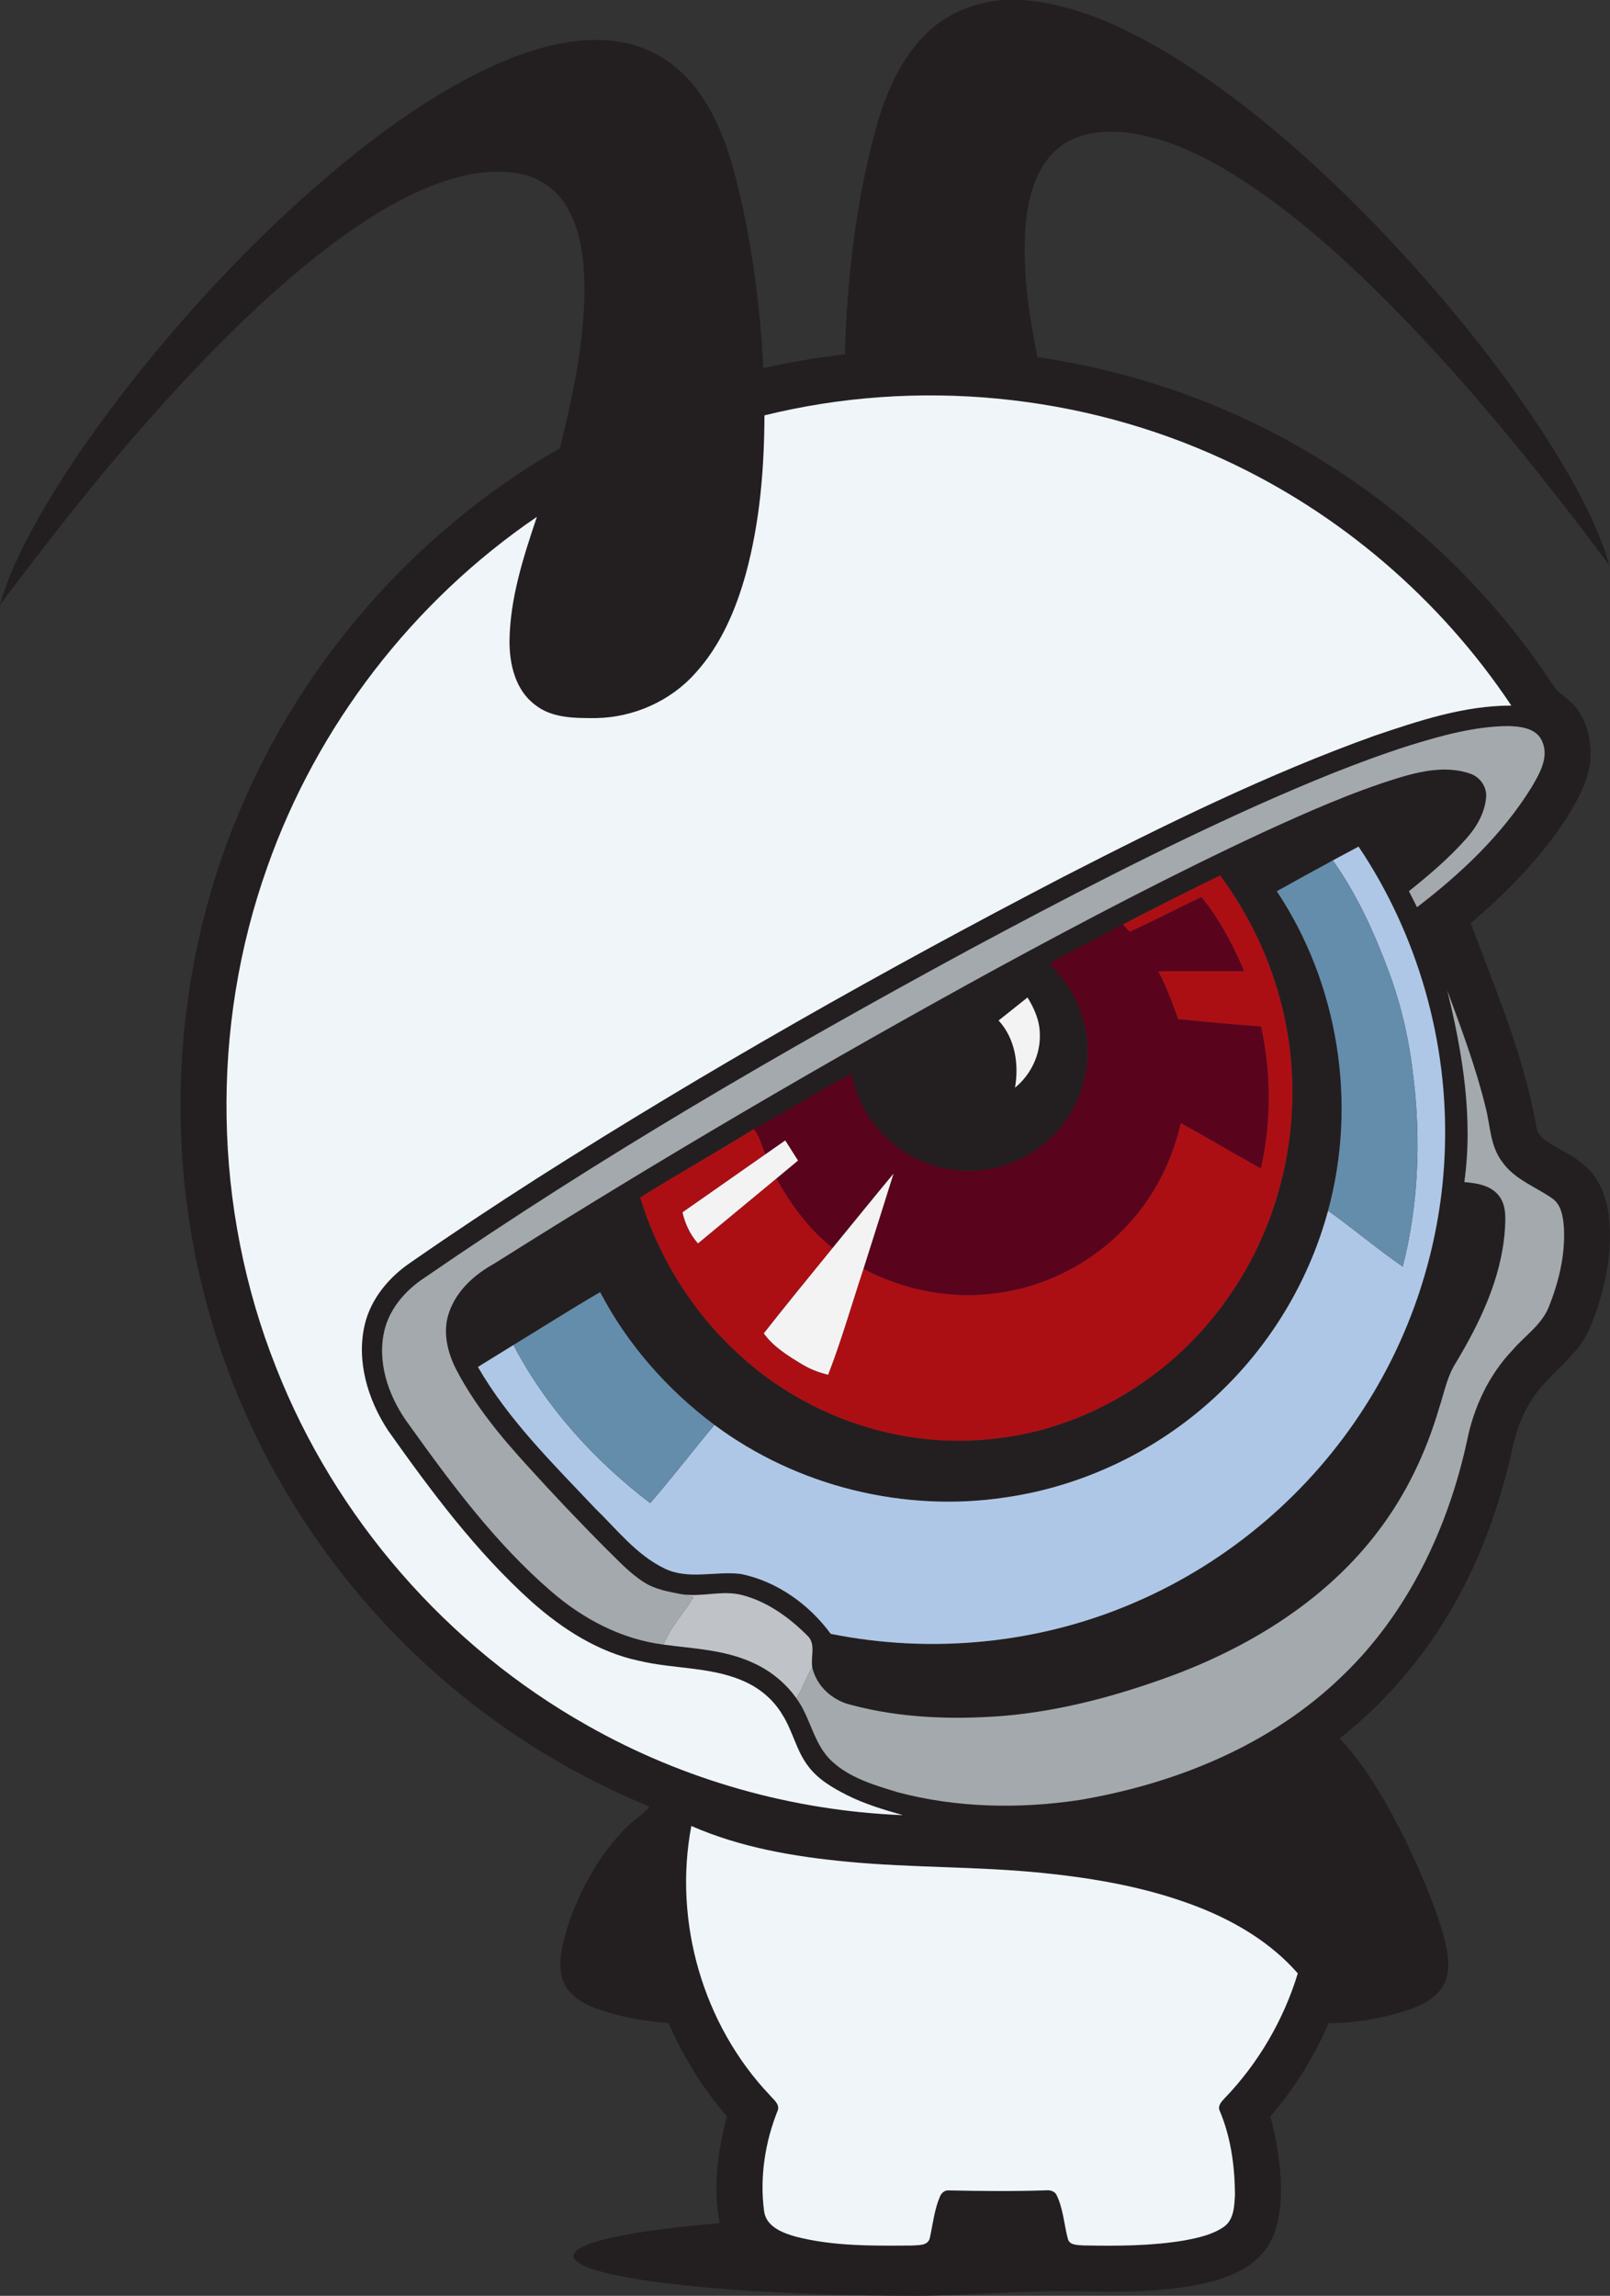
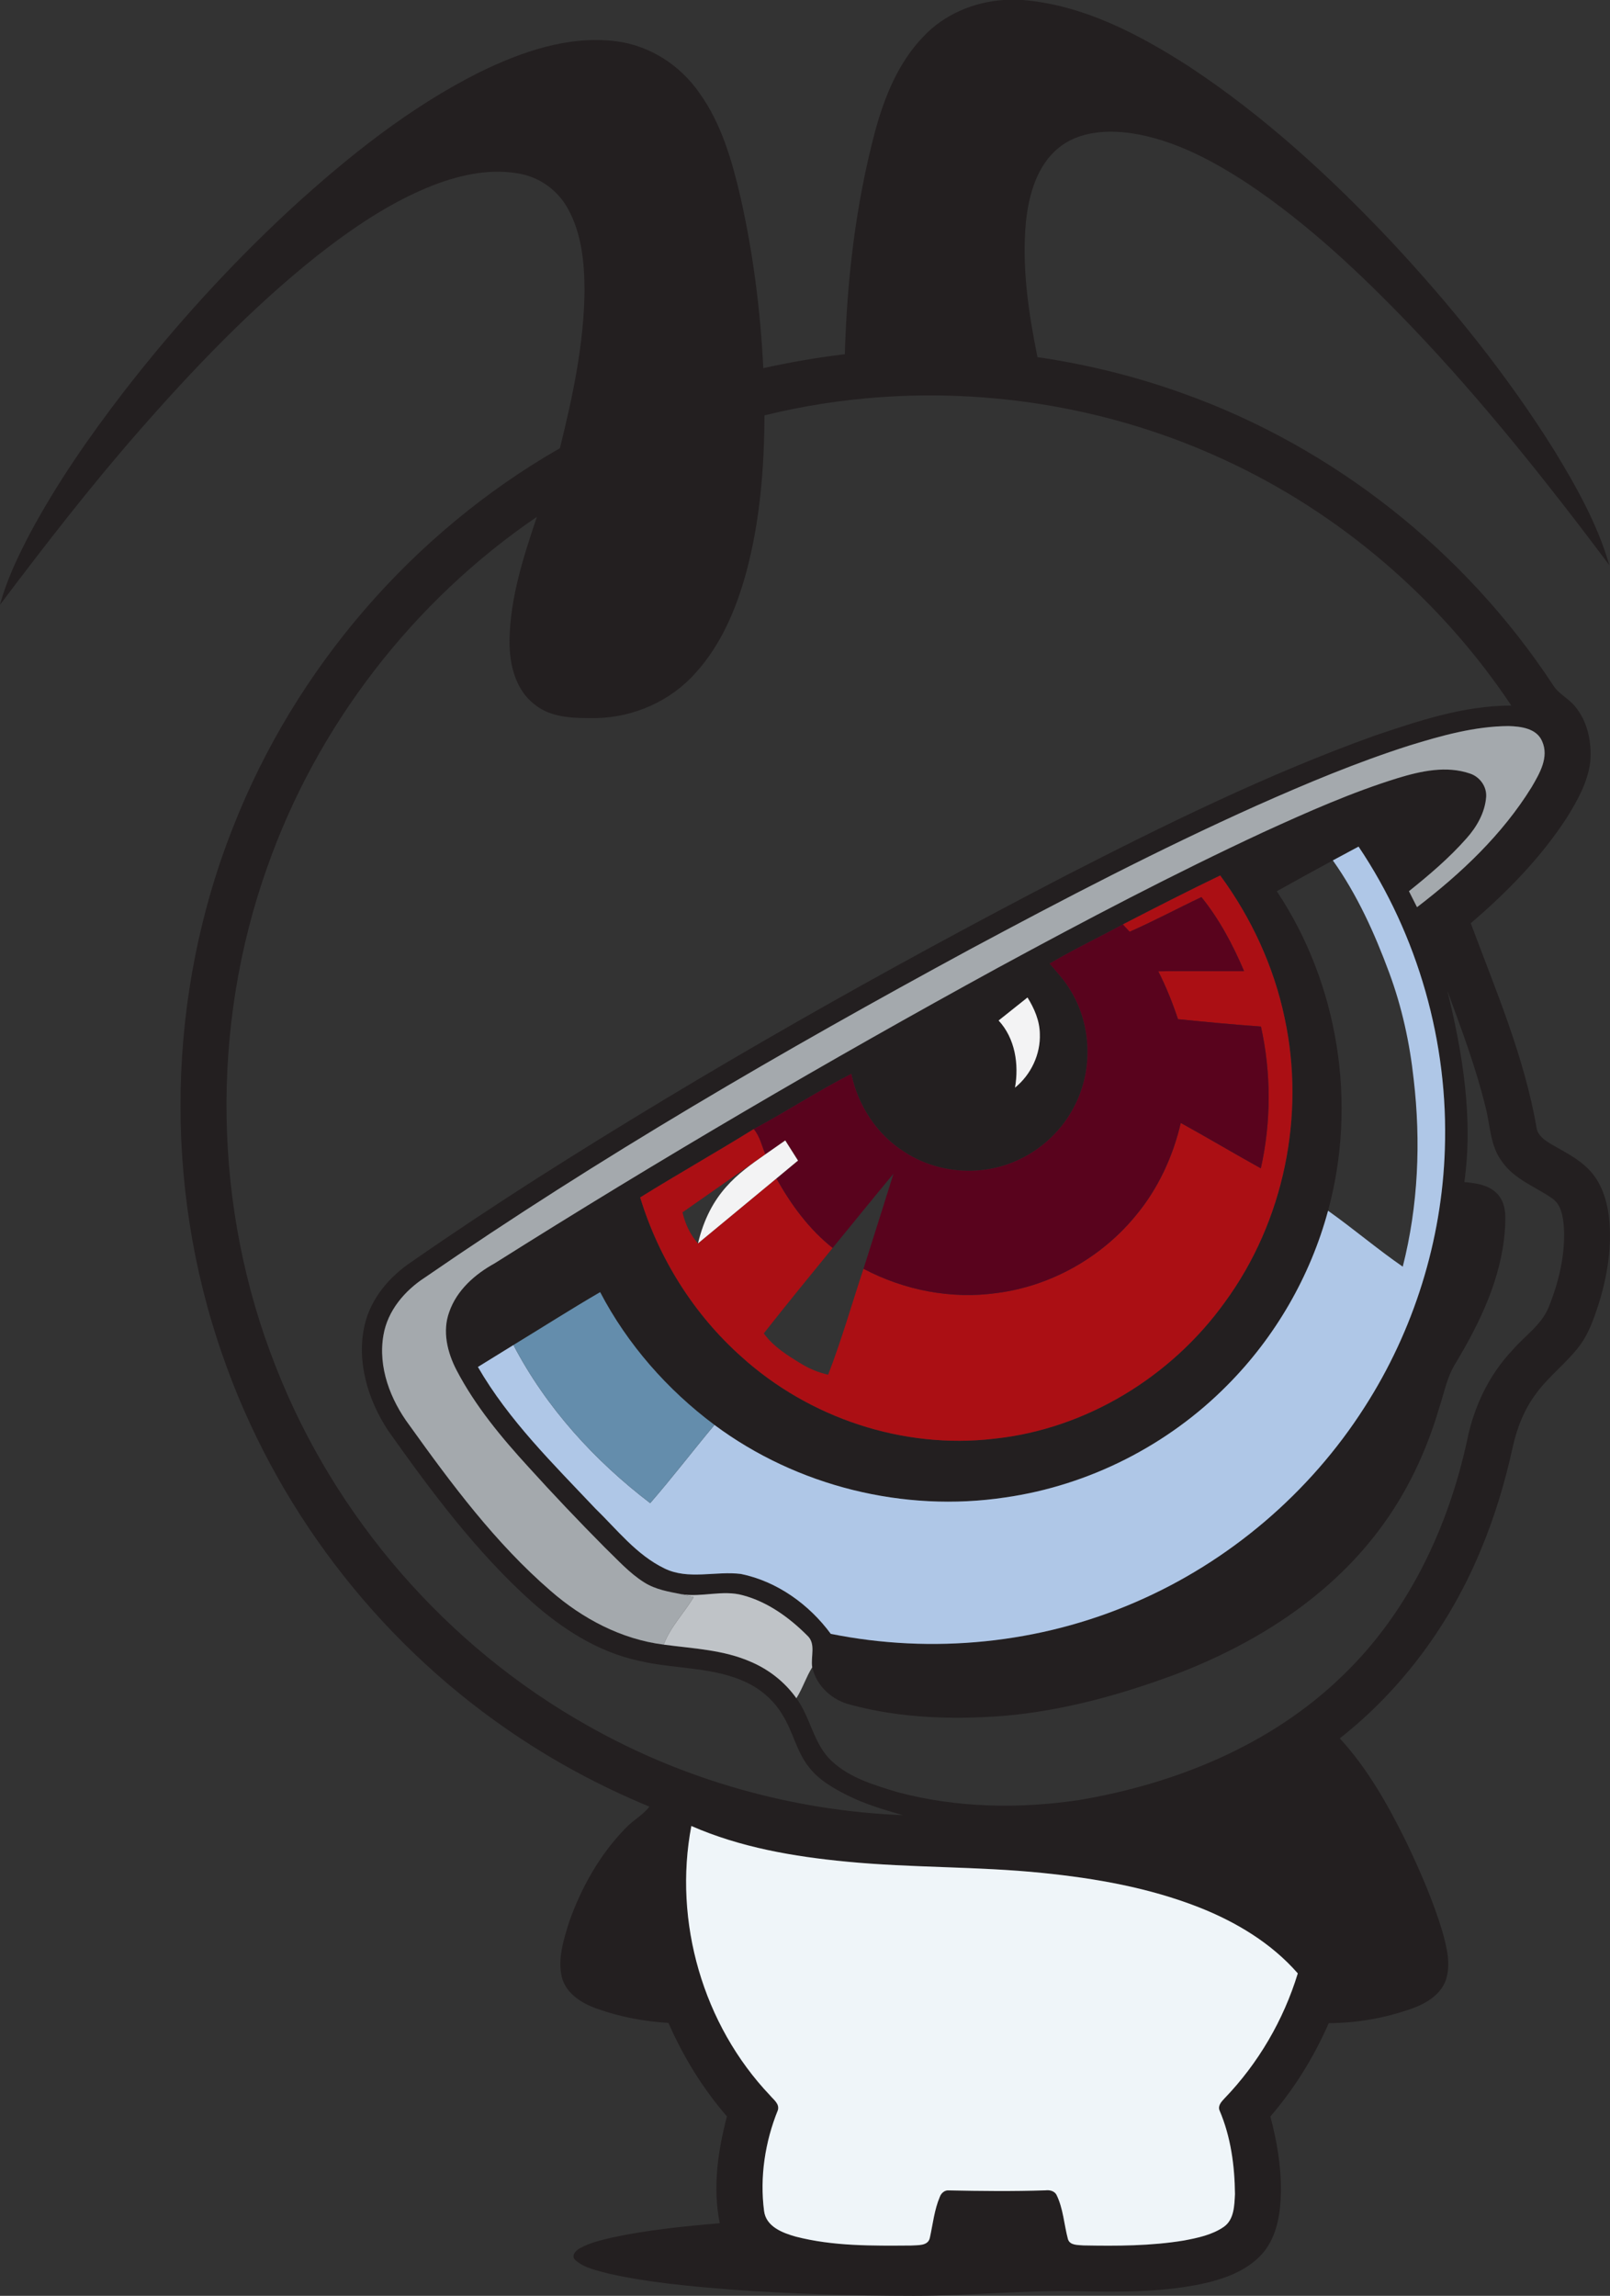
<svg xmlns="http://www.w3.org/2000/svg" id="Layer_1" style="enable-background:new 321.61 -80.11 598.077 852.79;" version="1.1" viewBox="321.61 -80.11 598.077 852.79" x="0px" y="0px">
  <rect x="321.61" y="-80.11" width="598.077" height="852.79" fill="#333333" stroke="none" />
  <style type="text/css">
	.st0{fill:#231F20;}
	.st1{fill:#EFF5F9;}
	.st2{fill:#A4A9AD;}
	.st3{fill:#AFC7E7;}
	.st4{fill:#648DAC;}
	.st5{fill:#AB0F14;}
	.st6{fill:#59031D;}
	.st7{fill:#F3F3F4;}
	.st8{fill:#BFC3C7;}
</style>
  <g id="_x23_231f20ff">
    <path class="st0" d="M694.38-80.11h7.19c22.53,1.89,43.07,12.69,61.76,24.72c27.7,18.26,52.31,40.83,75.03,64.91   c22.39,23.99,43.09,49.67,60.52,77.51c8.25,13.52,16.14,27.52,20.58,42.81c-23.08-30.76-47.05-60.95-73.64-88.77   c-18.65-19.43-38.38-38.08-60.83-53.08c-13.08-8.55-27.31-16.17-42.93-18.59c-9.24-1.32-19.64-0.75-27.17,5.39   c-8.1,6.6-11.05,17.32-12.15,27.3C701.1,19,703.67,35.99,707,52.55c18.4,2.68,36.54,7.16,54.03,13.46   c55.96,19.97,104.87,58.72,137.49,108.33c2.01,3.32,5.75,4.94,8.15,7.91c4.75,5.64,6.28,13.38,5.69,20.59   c-0.92,7.55-4.72,14.34-8.66,20.7c-9.68,14.93-22.26,27.76-35.74,39.29c9.3,24.93,19.92,49.67,24.45,76.03   c0.49,2.96,3.2,4.68,5.57,6.12c4.75,2.76,9.81,5.2,13.7,9.19c4.58,4.56,6.71,10.97,7.56,17.25c1.35,11.07-0.49,22.3-3.77,32.88   c-1.81,5.47-3.7,11.08-7.26,15.71c-4.74,6.25-11.17,11-15.82,17.33c-4.47,5.86-7.24,12.84-8.82,20   c-2.85,13.05-6.7,25.91-11.86,38.24c-11.23,27.25-29.19,51.79-52.4,70.04c10.35,11.23,17.89,24.69,24.62,38.32   c5.18,10.82,10.01,21.86,13.48,33.36c1.6,5.82,3.26,12.13,1.3,18.07c-1.97,5.59-7.48,8.79-12.78,10.67   c-9.85,3.48-20.29,5.32-30.73,5.36c-5.47,12.55-12.75,24.3-21.68,34.67c2.41,9.09,4.03,18.44,3.93,27.87   c-0.14,7.92-1.37,16.48-6.63,22.76c-5.95,6.92-15.04,9.95-23.7,11.75c-14.83,2.93-30.03,2.85-45.07,2.53   c-20.39-0.41-40.72,1.72-61.11,1.7c-22.69-0.03-45.39-0.66-68.02-2.34c-15.17-1.23-30.4-2.57-45.27-5.92   c-4.2-1.15-8.83-1.98-12.2-4.91c-1.93-1.59,0.04-3.71,1.64-4.52c3.7-2.07,7.89-3,11.97-3.97c13.15-2.83,26.55-4.16,39.93-5.3   c-2.69-13.19-0.72-26.8,2.66-39.68c-8.98-10.37-16.23-22.17-21.72-34.72c-8.94-0.55-17.82-2.2-26.26-5.19   c-5.72-1.96-11.76-5.56-13.36-11.82c-1.61-6.87,0.68-13.85,2.68-20.38c4.54-12.9,11.44-25.18,21.04-35   c2.71-2.91,6.39-4.76,8.81-7.96c-18.64-7.71-36.5-17.33-53.06-28.85c-48.76-33.67-86.35-83.16-105.64-139.19   c-21.96-63.02-20.52-133.86,4.1-195.9c23.04-58.78,66.55-109.26,121.35-140.64c4.77-19.15,8.94-38.67,9.16-58.49   c-0.04-10.41-1.04-21.29-6.21-30.54c-3.53-6.44-9.86-11.23-17.05-12.77c-11.01-2.34-22.41,0.08-32.75,4.03   c-15.94,6.21-30.21,15.97-43.6,26.48c-24.19,19.29-45.65,41.75-65.99,64.99c-18.13,20.7-34.96,42.49-51.54,64.44   c2.52-9.38,6.78-18.19,11.28-26.76c9.92-18.46,21.91-35.73,34.68-52.33c18.79-24.25,39.5-47.04,62.02-67.89   c21.32-19.51,44.18-37.79,70.11-50.81c15.64-7.63,33.05-13.74,50.7-11.52c12.53,1.51,23.88,8.9,31.02,19.2   c8.21,11.43,12.13,25.22,15.28,38.75c4.7,20.85,7.4,42.13,8.46,63.47c10.01-2.2,20.11-3.97,30.29-5.17   c0.78-27.84,4.06-55.73,11.21-82.69c3.47-12.79,8.61-25.61,17.95-35.29C672.3-74.71,683.24-79.34,694.38-80.11 M605.59,74.18   c-0.07,19.67-1.68,39.5-6.83,58.54c-3.7,13.45-9.32,26.76-18.81,37.18c-9.27,10.45-23,16.49-36.93,16.73   c-7.75,0.01-16.37,0.14-22.74-5c-7.26-5.48-9.47-15.12-9.4-23.77c0.21-15.85,5.17-31.11,10.17-45.98   c-46,31.32-81.64,77.54-100.13,130.03c-21.29,59.67-20.15,127.01,3.24,185.9c21.9,55.85,63.48,103.71,115.79,133.09   c35.64,20.21,76.15,31.62,117.08,33.24c-7.1-2.02-14.23-4.13-20.84-7.47c-5.31-2.7-10.67-5.81-14.3-10.65   c-4.46-5.75-5.78-13.15-9.66-19.22c-2.97-5-7.44-9.01-12.61-11.62c-12.63-6.33-27.23-5.15-40.69-8.39   c-15.13-3.22-28.46-11.84-39.88-21.98c-20.65-18.58-37.32-41.02-53.31-63.59c-7.49-11.4-11.83-25.76-8.63-39.32   c2.32-9.78,9.22-17.86,17.45-23.34c15.22-10.58,30.67-20.82,46.29-30.81c63.49-40.42,129.08-77.49,195.86-112.21   c37.61-19.31,75.67-38.05,115.51-52.37c16.42-5.54,33.28-11.21,50.81-11.19c-26.31-39.47-63.66-71.54-106.77-91.37   C723.39,66.12,662.16,60.23,605.59,74.18 M845.01,196.86c-19.37,6.2-38.16,14.07-56.73,22.34   c-36.26,16.28-71.53,34.64-106.54,53.43c-69.18,37.5-137.36,77.07-202.2,121.74c-7.57,4.89-13.96,12.38-15.49,21.48   c-2.08,11.9,2.59,24.01,9.65,33.46c15.68,21.89,31.95,43.76,52.41,61.47c11.84,10.35,26.29,18.02,42.04,20.01   c10.94,1.48,22.3,1.9,32.53,6.46c6.67,2.87,12.55,7.52,16.76,13.46c5.39,7.29,6.37,17.17,13.24,23.43   c6.74,6.27,15.85,8.86,24.45,11.49c21.87,5.8,44.98,6.23,67.29,2.9c35.98-6.04,71.56-20.51,97.98-46.26   c24.18-23.22,39.11-54.67,46.16-87.15c2.49-12.5,8.1-24.49,16.95-33.77c4.43-5.18,10.54-9.17,13.28-15.62   c3.84-9.44,6.33-19.64,5.77-29.89c-0.32-3.94-0.91-8.56-4.51-10.92c-6.28-4.32-13.99-7.03-18.47-13.55   c-4.42-5.79-4.34-13.34-6.09-20.1c-3.61-14.83-8.99-29.13-14.24-43.43c5.69,23.17,9.66,47.3,6.33,71.14   c4.49,0.38,9.54,1.11,12.61,4.78c3.1,3.64,2.72,8.74,2.43,13.2c-1.3,17.78-9.23,34.21-18.27,49.28   c-3.24,5.08-4.26,11.11-6.16,16.74c-4.78,16.31-12.18,31.95-22.5,45.51c-18.92,25.14-46.51,42.4-75.63,53.43   c-20.58,7.65-42,13.54-63.94,15.37c-18.79,1.42-37.99,0.81-56.27-4.09c-6.96-1.6-12.92-6.92-14.52-13.99   c-0.65-3.96,1.52-8.78-1.88-11.83c-6.66-6.66-14.67-12.46-23.88-14.92c-7.52-2.09-15.23,0.83-22.84-0.39   c-4.71-0.92-9.58-1.73-13.72-4.33c-5.62-3.5-10.03-8.52-14.77-13.07c-9.63-9.7-19.04-19.61-28.22-29.74   c-10.13-11.07-19.85-22.74-26.83-36.11c-3.39-6.53-5.33-14.41-2.71-21.56c2.79-8.11,9.53-14.04,16.85-18.08   c61.2-38.59,123.65-75.18,187.12-109.89c32.42-17.6,65.09-34.76,98.54-50.32c16.33-7.46,32.79-14.79,49.97-20.09   c8.57-2.6,18-4.66,26.75-1.64c3.62,1.2,6.26,4.84,5.97,8.7c-0.45,5.8-3.49,11.11-7.31,15.38c-6.41,7.27-13.83,13.57-21.37,19.61   c1,1.97,2,3.96,3,5.94c16.37-12.52,31.7-26.98,42.59-44.62c2.94-5.06,6.55-11.09,3.87-17.04c-2.03-4.79-7.91-5.49-12.46-5.62   C869.34,189.67,857.02,193.16,845.01,196.86 M816.73,239.49c-6.97,3.76-13.9,7.59-20.81,11.46   c22.94,34.45,29.93,78.76,19.03,118.67c-6.58,24.37-19.64,46.95-37.45,64.84c-22.03,22.29-51.39,37.2-82.42,41.65   c-37.72,5.69-77.46-4.14-108.07-26.93c-17.51-13.08-32.32-29.91-42.46-49.32c-10.87,6.32-21.47,13.1-32.21,19.64   c-4.39,2.74-8.81,5.42-13.2,8.15c11.46,19.83,27.96,35.99,43.56,52.52c8.14,7.9,15.3,17.26,25.73,22.32   c8.93,4.39,19.04,0.86,28.45,2.06c13.41,2.76,25.29,11.3,33.34,22.24c37.71,7.6,77.69,3.64,113-11.69   c34.84-14.97,64.96-40.62,85.34-72.59c18.26-28.43,28.68-61.83,29.77-95.61c1.4-39.63-9.93-79.61-32.05-112.54   C823.09,236.07,819.92,237.79,816.73,239.49 M738.72,263.27c-9.06,4.88-18.36,9.32-27.22,14.55c2.86,3.34,5.9,6.59,8.08,10.46   c7.42,12.45,8.01,28.66,1.58,41.64c-4.63,9.63-12.93,17.41-22.79,21.5c-13.17,5.56-29.09,4.15-41.01-3.79   c-10.13-6.43-17.05-17.19-19.51-28.86c-12.36,6.32-24.01,13.94-36.24,20.51c-13.94,8.66-28.25,16.73-42.19,25.4   c6.89,22.63,19.91,43.4,37.59,59.15c25.15,22.77,60.09,34.47,93.87,30.48c34.18-3.59,65.87-23,85.8-50.81   c21.87-29.93,29.93-69.29,22.14-105.48c-4-19.11-12.37-37.23-23.93-52.94C762.73,250.94,750.71,257.08,738.72,263.27    M692.57,298.96c6.14,6.64,7.61,16.27,6.09,24.94c5.94-4.81,9.53-12.4,9.22-20.06c-0.08-4.84-2.06-9.38-4.58-13.43   C699.71,293.25,696.14,296.11,692.57,298.96 M578.43,598.16c-6.76,35.5,4.31,73.88,29.24,100.09c1.3,1.57,3.63,3.15,2.88,5.52   c-4.74,11.71-6.75,24.8-5.11,37.36c0.7,5.84,6.85,8.18,11.76,9.56c13.95,3.6,28.52,3.41,42.83,3.31c2.46-0.2,6.43,0.29,7.02-2.98   c1.12-5.06,1.64-10.31,3.69-15.12c0.47-1.32,1.74-2.49,3.22-2.38c12.01,0.25,24.03,0.38,36.04-0.02c1.48-0.18,3.17,0.17,4.02,1.56   c2.58,5.17,2.83,11.07,4.31,16.59c0.76,2.38,3.75,2.11,5.74,2.31c12.47,0.23,25.04,0.21,37.38-1.83c5.1-0.97,10.4-2.06,14.75-5.05   c3.88-2.69,3.95-7.95,4.17-12.18c-0.1-10.56-1.55-21.32-5.73-31.08c-0.71-1.79,0.72-3.26,1.82-4.45   c12.58-13.05,21.96-29.13,27.25-46.46c-9.83-11.26-22.97-19.13-36.77-24.56c-18.55-7.28-38.35-10.75-58.1-12.75   c-24.17-2.47-48.54-1.85-72.72-4.19C616.44,609.53,596.63,606.14,578.43,598.16z" />
  </g>
  <g id="_x23_eff5f9ff">
-     <path class="st1" d="M605.59,74.18c56.57-13.95,117.8-8.06,170.67,16.43c43.11,19.83,80.46,51.9,106.77,91.37   c-17.53-0.02-34.39,5.65-50.81,11.19c-39.84,14.32-77.9,33.06-115.51,52.37c-66.78,34.72-132.37,71.79-195.86,112.21   c-15.62,9.99-31.07,20.23-46.29,30.81c-8.23,5.48-15.13,13.56-17.45,23.34c-3.2,13.56,1.14,27.92,8.63,39.32   c15.99,22.57,32.66,45.01,53.31,63.59c11.42,10.14,24.75,18.76,39.88,21.98c13.46,3.24,28.06,2.06,40.69,8.39   c5.17,2.61,9.64,6.62,12.61,11.62c3.88,6.07,5.2,13.47,9.66,19.22c3.63,4.84,8.99,7.95,14.3,10.65c6.61,3.34,13.74,5.45,20.84,7.47   c-40.93-1.62-81.44-13.03-117.08-33.24c-52.31-29.38-93.89-77.24-115.79-133.09c-23.39-58.89-24.53-126.23-3.24-185.9   c18.49-52.49,54.13-98.71,100.13-130.03c-5,14.87-9.96,30.13-10.17,45.98c-0.07,8.65,2.14,18.29,9.4,23.77   c6.37,5.14,14.99,5.01,22.74,5c13.93-0.24,27.66-6.28,36.93-16.73c9.49-10.42,15.11-23.73,18.81-37.18   C603.91,113.68,605.52,93.85,605.59,74.18z" />
    <path class="st1" d="M578.43,598.16c18.2,7.98,38.01,11.37,57.69,13.25c24.18,2.34,48.55,1.72,72.72,4.19   c19.75,2,39.55,5.47,58.1,12.75c13.8,5.43,26.94,13.3,36.77,24.56c-5.29,17.33-14.67,33.41-27.25,46.46   c-1.1,1.19-2.53,2.66-1.82,4.45c4.18,9.76,5.63,20.52,5.73,31.08c-0.22,4.23-0.29,9.49-4.17,12.18c-4.35,2.99-9.65,4.08-14.75,5.05   c-12.34,2.04-24.91,2.06-37.38,1.83c-1.99-0.2-4.98,0.07-5.74-2.31c-1.48-5.52-1.73-11.42-4.31-16.59   c-0.85-1.39-2.54-1.74-4.02-1.56c-12.01,0.4-24.03,0.27-36.04,0.02c-1.48-0.11-2.75,1.06-3.22,2.38   c-2.05,4.81-2.57,10.06-3.69,15.12c-0.59,3.27-4.56,2.78-7.02,2.98c-14.31,0.1-28.88,0.29-42.83-3.31   c-4.91-1.38-11.06-3.72-11.76-9.56c-1.64-12.56,0.37-25.65,5.11-37.36c0.75-2.37-1.58-3.95-2.88-5.52   C582.74,672.04,571.67,633.66,578.43,598.16z" />
  </g>
  <g id="_x23_a4a9adff">
    <path class="st2" d="M845.01,196.86c12.01-3.7,24.33-7.19,36.99-7.27c4.55,0.13,10.43,0.83,12.46,5.62   c2.68,5.95-0.93,11.98-3.87,17.04c-10.89,17.64-26.22,32.1-42.59,44.62c-1-1.98-2-3.97-3-5.94c7.54-6.04,14.96-12.34,21.37-19.61   c3.82-4.27,6.86-9.58,7.31-15.38c0.29-3.86-2.35-7.5-5.97-8.7c-8.75-3.02-18.18-0.96-26.75,1.64   c-17.18,5.3-33.64,12.63-49.97,20.09c-33.45,15.56-66.12,32.72-98.54,50.32c-63.47,34.71-125.92,71.3-187.12,109.89   c-7.32,4.04-14.06,9.97-16.85,18.08c-2.62,7.15-0.68,15.03,2.71,21.56c6.98,13.37,16.7,25.04,26.83,36.11   c9.18,10.13,18.59,20.04,28.22,29.74c4.74,4.55,9.15,9.57,14.77,13.07c4.14,2.6,9.01,3.41,13.72,4.33c1.53,0.33,3.04,0.7,4.57,1.09   c-3.61,5.93-8.67,11.08-11.15,17.63c-15.75-1.99-30.2-9.66-42.04-20.01c-20.46-17.71-36.73-39.58-52.41-61.47   c-7.06-9.45-11.73-21.56-9.65-33.46c1.53-9.1,7.92-16.59,15.49-21.48c64.84-44.67,133.02-84.24,202.2-121.74   c35.01-18.79,70.28-37.15,106.54-53.43C806.85,210.93,825.64,203.06,845.01,196.86z" />
-     <path class="st2" d="M865.58,358.98c3.33-23.84-0.64-47.97-6.33-71.14c5.25,14.3,10.63,28.6,14.24,43.43   c1.75,6.76,1.67,14.31,6.09,20.1c4.48,6.52,12.19,9.23,18.47,13.55c3.6,2.36,4.19,6.98,4.51,10.92   c0.56,10.25-1.93,20.45-5.77,29.89c-2.74,6.45-8.85,10.44-13.28,15.62c-8.85,9.28-14.46,21.27-16.95,33.77   c-7.05,32.48-21.98,63.93-46.16,87.15c-26.42,25.75-62,40.22-97.98,46.26c-22.31,3.33-45.42,2.9-67.29-2.9   c-8.6-2.63-17.71-5.22-24.45-11.49c-6.87-6.26-7.85-16.14-13.24-23.43c2.33-3.65,3.6-7.84,5.89-11.5   c1.6,7.07,7.56,12.39,14.52,13.99c18.28,4.9,37.48,5.51,56.27,4.09c21.94-1.83,43.36-7.72,63.94-15.37   c29.12-11.03,56.71-28.29,75.63-53.43c10.32-13.56,17.72-29.2,22.5-45.51c1.9-5.63,2.92-11.66,6.16-16.74   c9.04-15.07,16.97-31.5,18.27-49.28c0.29-4.46,0.67-9.56-2.43-13.2C875.12,360.09,870.07,359.36,865.58,358.98z" />
  </g>
  <g id="_x23_afc7e7ff">
    <path class="st3" d="M816.73,239.49c3.19-1.7,6.36-3.42,9.55-5.13c22.12,32.93,33.45,72.91,32.05,112.54   c-1.09,33.78-11.51,67.18-29.77,95.61c-20.38,31.97-50.5,57.62-85.34,72.59c-35.31,15.33-75.29,19.29-113,11.69   c-8.05-10.94-19.93-19.48-33.34-22.24c-9.41-1.2-19.52,2.33-28.45-2.06c-10.43-5.06-17.59-14.42-25.73-22.32   c-15.6-16.53-32.1-32.69-43.56-52.52c4.39-2.73,8.81-5.41,13.2-8.15c12.11,23.18,30.07,42.93,50.8,58.73   c8.23-9.46,15.84-19.43,23.87-29.05c30.61,22.79,70.35,32.62,108.07,26.93c31.03-4.45,60.39-19.36,82.42-41.65   c17.81-17.89,30.87-40.47,37.45-64.84c9.43,6.68,18.24,14.21,27.75,20.78c5.76-22.68,6.77-46.39,4.06-69.59   c-1.46-13.5-4.37-26.85-9.09-39.59C832.27,266.61,825.78,252.23,816.73,239.49z" />
  </g>
  <g id="_x23_648dacff">
-     <path class="st4" d="M795.92,250.95c6.91-3.87,13.84-7.7,20.81-11.46c9.05,12.74,15.54,27.12,20.94,41.73   c4.72,12.74,7.63,26.09,9.09,39.59c2.71,23.2,1.7,46.91-4.06,69.59c-9.51-6.57-18.32-14.1-27.75-20.78   C825.85,329.71,818.86,285.4,795.92,250.95z" />
    <path class="st4" d="M512.34,419.5c10.74-6.54,21.34-13.32,32.21-19.64c10.14,19.41,24.95,36.24,42.46,49.32   c-8.03,9.62-15.64,19.59-23.87,29.05C542.41,462.43,524.45,442.68,512.34,419.5z" />
  </g>
  <g id="_x23_ab0f14ff">
    <path class="st5" d="M738.72,263.27c11.99-6.19,24.01-12.33,36.17-18.19c11.56,15.71,19.93,33.83,23.93,52.94   c7.79,36.19-0.27,75.55-22.14,105.48c-19.93,27.81-51.62,47.22-85.8,50.81c-33.78,3.99-68.72-7.71-93.87-30.48   c-17.68-15.75-30.7-36.52-37.59-59.15c13.94-8.67,28.25-16.74,42.19-25.4c2.28,2.68,2.99,6.21,4.32,9.39   c-10.26,7.18-20.53,14.35-30.78,21.54c0.97,4.26,2.82,8.27,5.74,11.55c9.72-8.04,19.43-16.09,29.16-24.13   c5.38,9.71,12.11,18.87,20.87,25.82c-8.58,10.54-17.19,21.04-25.58,31.73c3.58,4.96,8.87,8.24,14.01,11.35   c3.06,1.87,6.4,3.21,9.9,4c4.99-12.9,8.78-26.23,13.13-39.35c15.09,7.98,32.6,11.4,49.55,9.01c20.02-2.59,38.81-13.15,51.58-28.76   c8.27-9.92,13.82-21.89,16.73-34.43c9.98,5.5,19.76,11.35,29.74,16.87c3.85-17.26,3.88-35.4,0.04-52.67   c-10.29-0.72-20.56-1.71-30.82-2.73c-2.01-6.1-4.41-12.06-7.32-17.79c10.62-0.18,21.25-0.01,31.87-0.07   c-4.14-9.75-9.16-19.23-15.84-27.49c-8.92,4.22-17.63,8.9-26.67,12.87C740.4,265.07,739.56,264.17,738.72,263.27z" />
  </g>
  <g id="_x23_59031dff">
    <path class="st6" d="M741.24,265.99c9.04-3.97,17.75-8.65,26.67-12.87c6.68,8.26,11.7,17.74,15.84,27.49   c-10.62,0.06-21.25-0.11-31.87,0.07c2.91,5.73,5.31,11.69,7.32,17.79c10.26,1.02,20.53,2.01,30.82,2.73   c3.84,17.27,3.81,35.41-0.04,52.67c-9.98-5.52-19.76-11.37-29.74-16.87c-2.91,12.54-8.46,24.51-16.73,34.43   c-12.77,15.61-31.56,26.17-51.58,28.76c-16.95,2.39-34.46-1.03-49.55-9.01c3.71-11.78,7.49-23.53,11.15-35.33   c-7.6,9.15-15.07,18.4-22.61,27.6c-8.76-6.95-15.49-16.11-20.87-25.82c2.67-2.21,5.34-4.43,8-6.64c-1.58-2.5-3.16-4.99-4.74-7.48   c-2.46,1.72-4.92,3.43-7.38,5.16c-1.33-3.18-2.04-6.71-4.32-9.39c12.23-6.57,23.88-14.19,36.24-20.51   c2.46,11.67,9.38,22.43,19.51,28.86c11.92,7.94,27.84,9.35,41.01,3.79c9.86-4.09,18.16-11.87,22.79-21.5   c6.43-12.98,5.84-29.19-1.58-41.64c-2.18-3.87-5.22-7.12-8.08-10.46c8.86-5.23,18.16-9.67,27.22-14.55   C739.56,264.17,740.4,265.07,741.24,265.99z" />
  </g>
  <g id="_x23_f3f3f4ff">
    <path class="st7" d="M692.57,298.96c3.57-2.85,7.14-5.71,10.73-8.55c2.52,4.05,4.5,8.59,4.58,13.43   c0.31,7.66-3.28,15.25-9.22,20.06C700.18,315.23,698.71,305.6,692.57,298.96z" />
-     <path class="st7" d="M605.93,348.67c2.46-1.73,4.92-3.44,7.38-5.16c1.58,2.49,3.16,4.98,4.74,7.48c-2.66,2.21-5.33,4.43-8,6.64   c-9.73,8.04-19.44,16.09-29.16,24.13c-2.92-3.28-4.77-7.29-5.74-11.55C585.4,363.02,595.67,355.85,605.93,348.67z" />
-     <path class="st7" d="M630.92,383.45c7.54-9.2,15.01-18.45,22.61-27.6c-3.66,11.8-7.44,23.55-11.15,35.33   c-4.35,13.12-8.14,26.45-13.13,39.35c-3.5-0.79-6.84-2.13-9.9-4c-5.14-3.11-10.43-6.39-14.01-11.35   C613.73,404.49,622.34,393.99,630.92,383.45z" />
+     <path class="st7" d="M605.93,348.67c2.46-1.73,4.92-3.44,7.38-5.16c1.58,2.49,3.16,4.98,4.74,7.48c-2.66,2.21-5.33,4.43-8,6.64   c-9.73,8.04-19.44,16.09-29.16,24.13C585.4,363.02,595.67,355.85,605.93,348.67z" />
  </g>
  <g id="_x23_bfc3c7ff">
    <path class="st8" d="M574.73,512.07c7.61,1.22,15.32-1.7,22.84,0.39c9.21,2.46,17.22,8.26,23.88,14.92   c3.4,3.05,1.23,7.87,1.88,11.83c-2.29,3.66-3.56,7.85-5.89,11.5c-4.21-5.94-10.09-10.59-16.76-13.46   c-10.23-4.56-21.59-4.98-32.53-6.46c2.48-6.55,7.54-11.7,11.15-17.63C577.77,512.77,576.26,512.4,574.73,512.07z" />
  </g>
</svg>